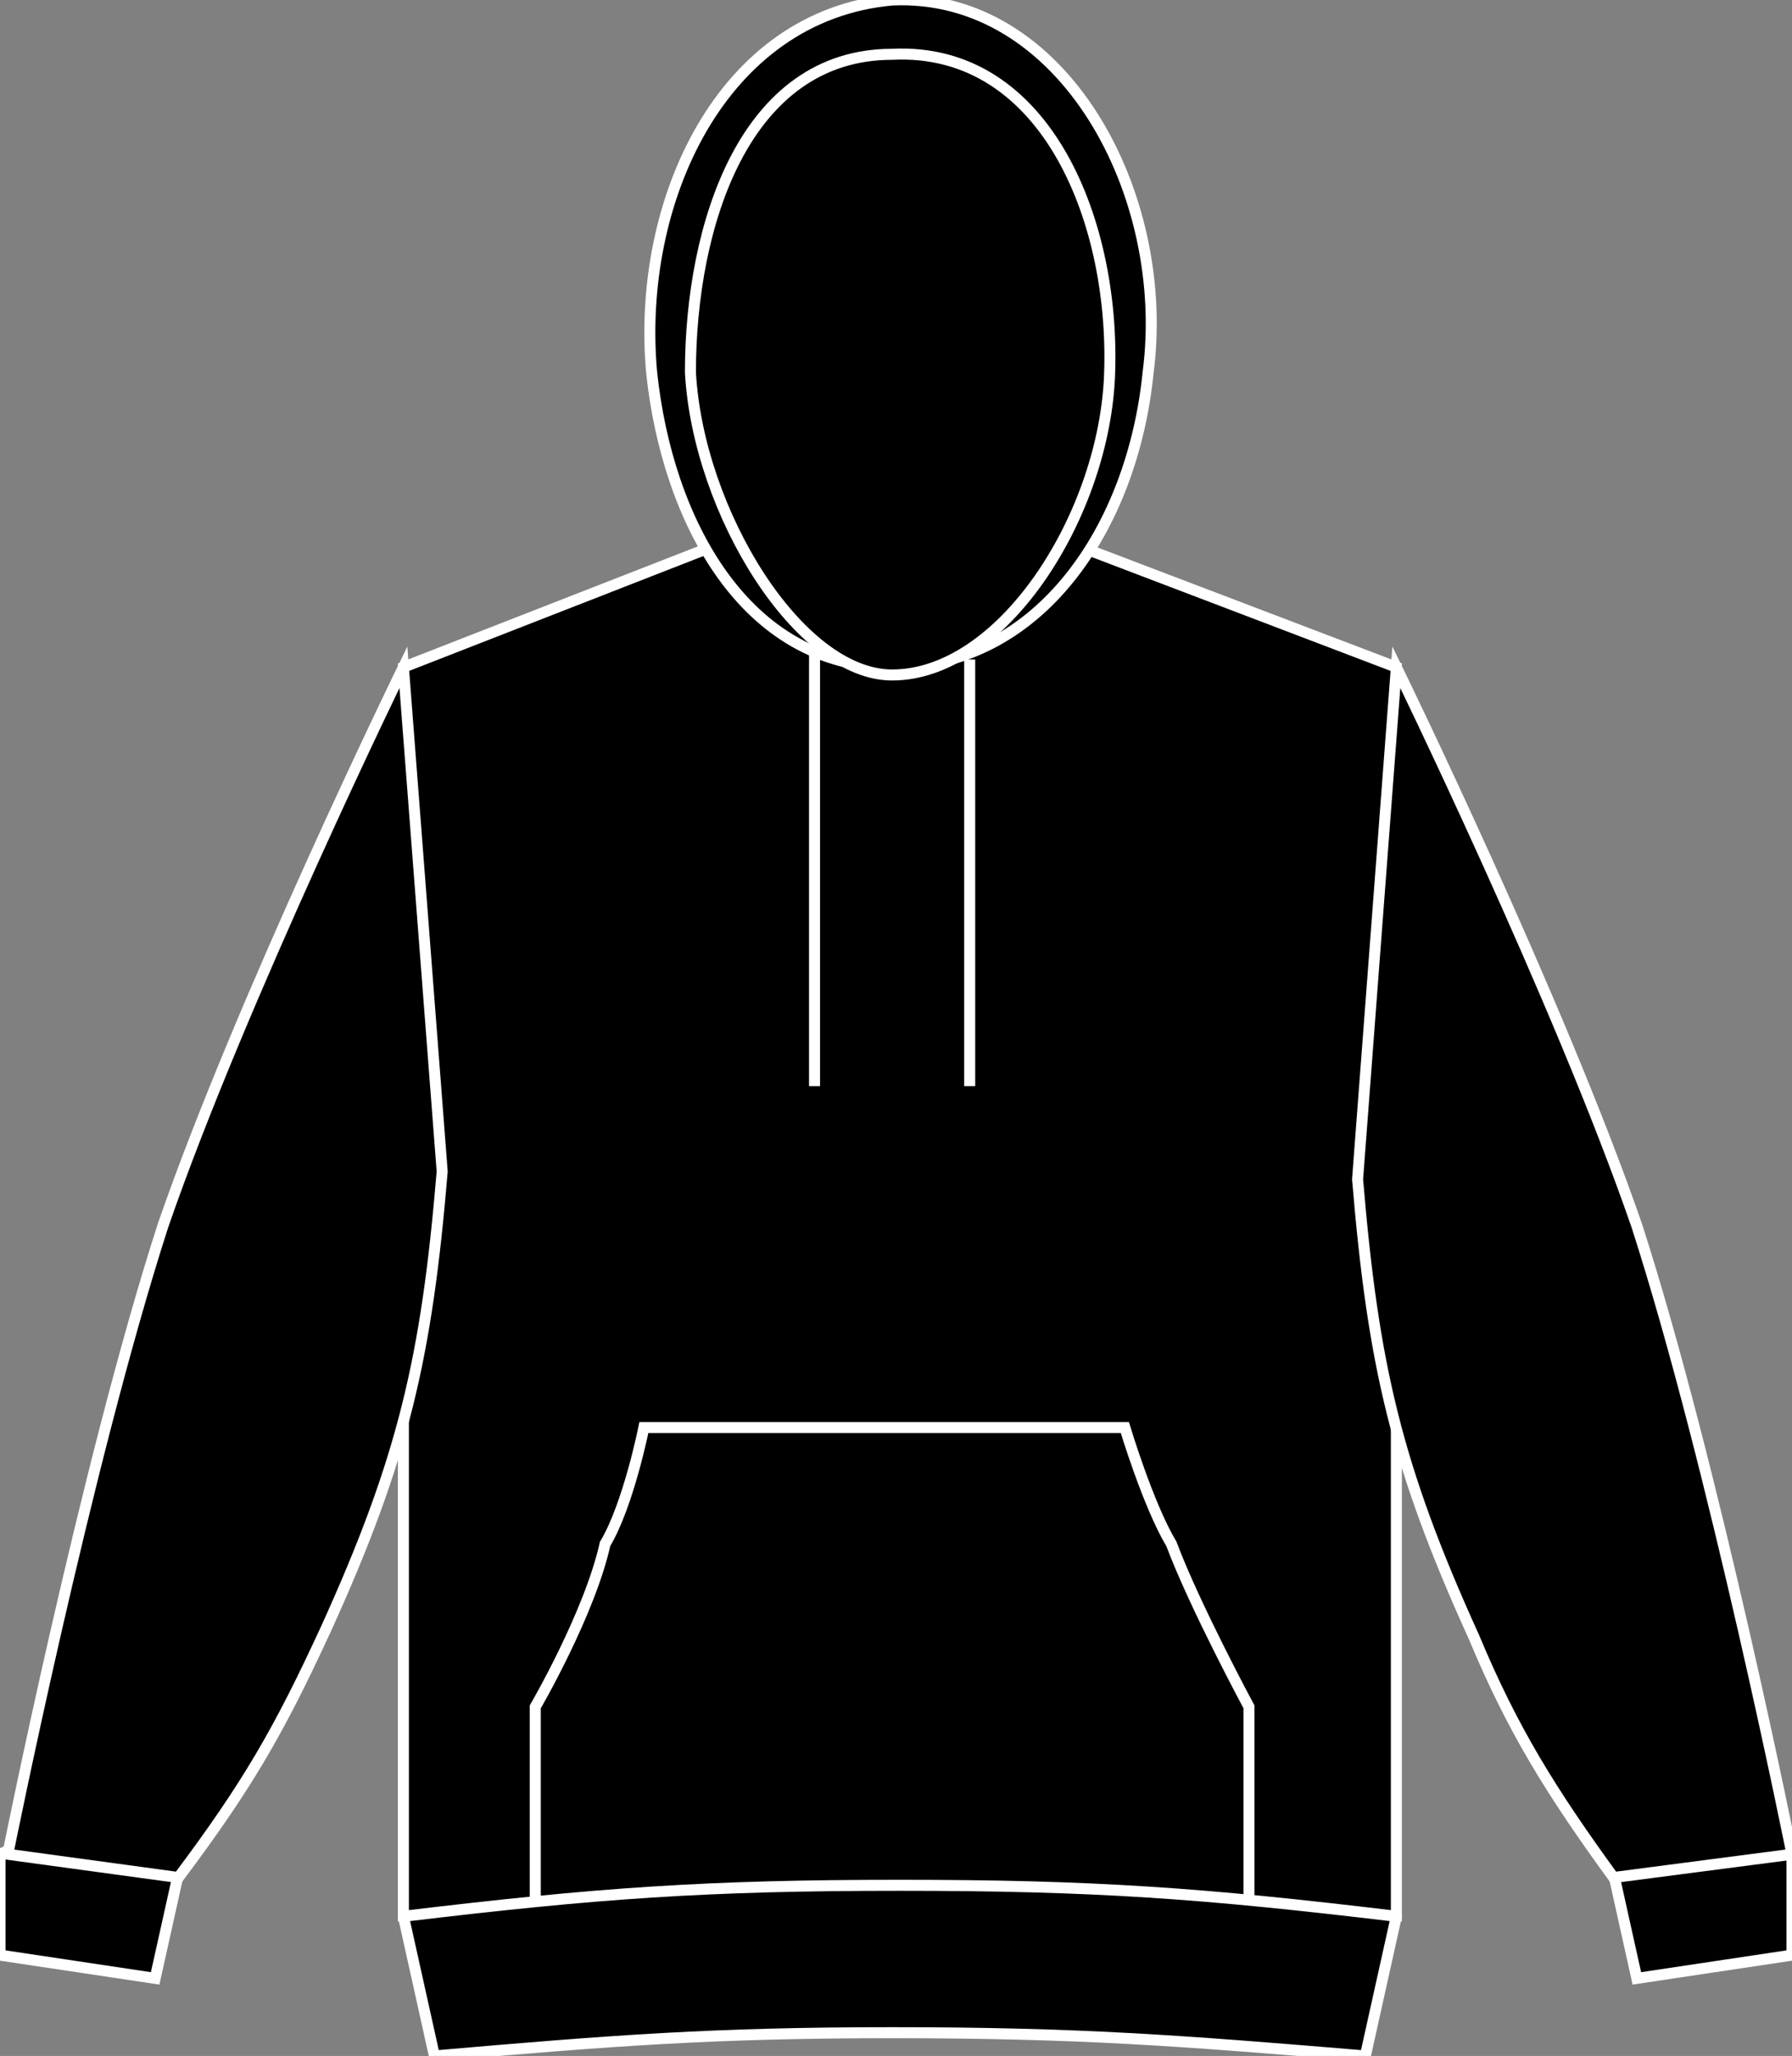
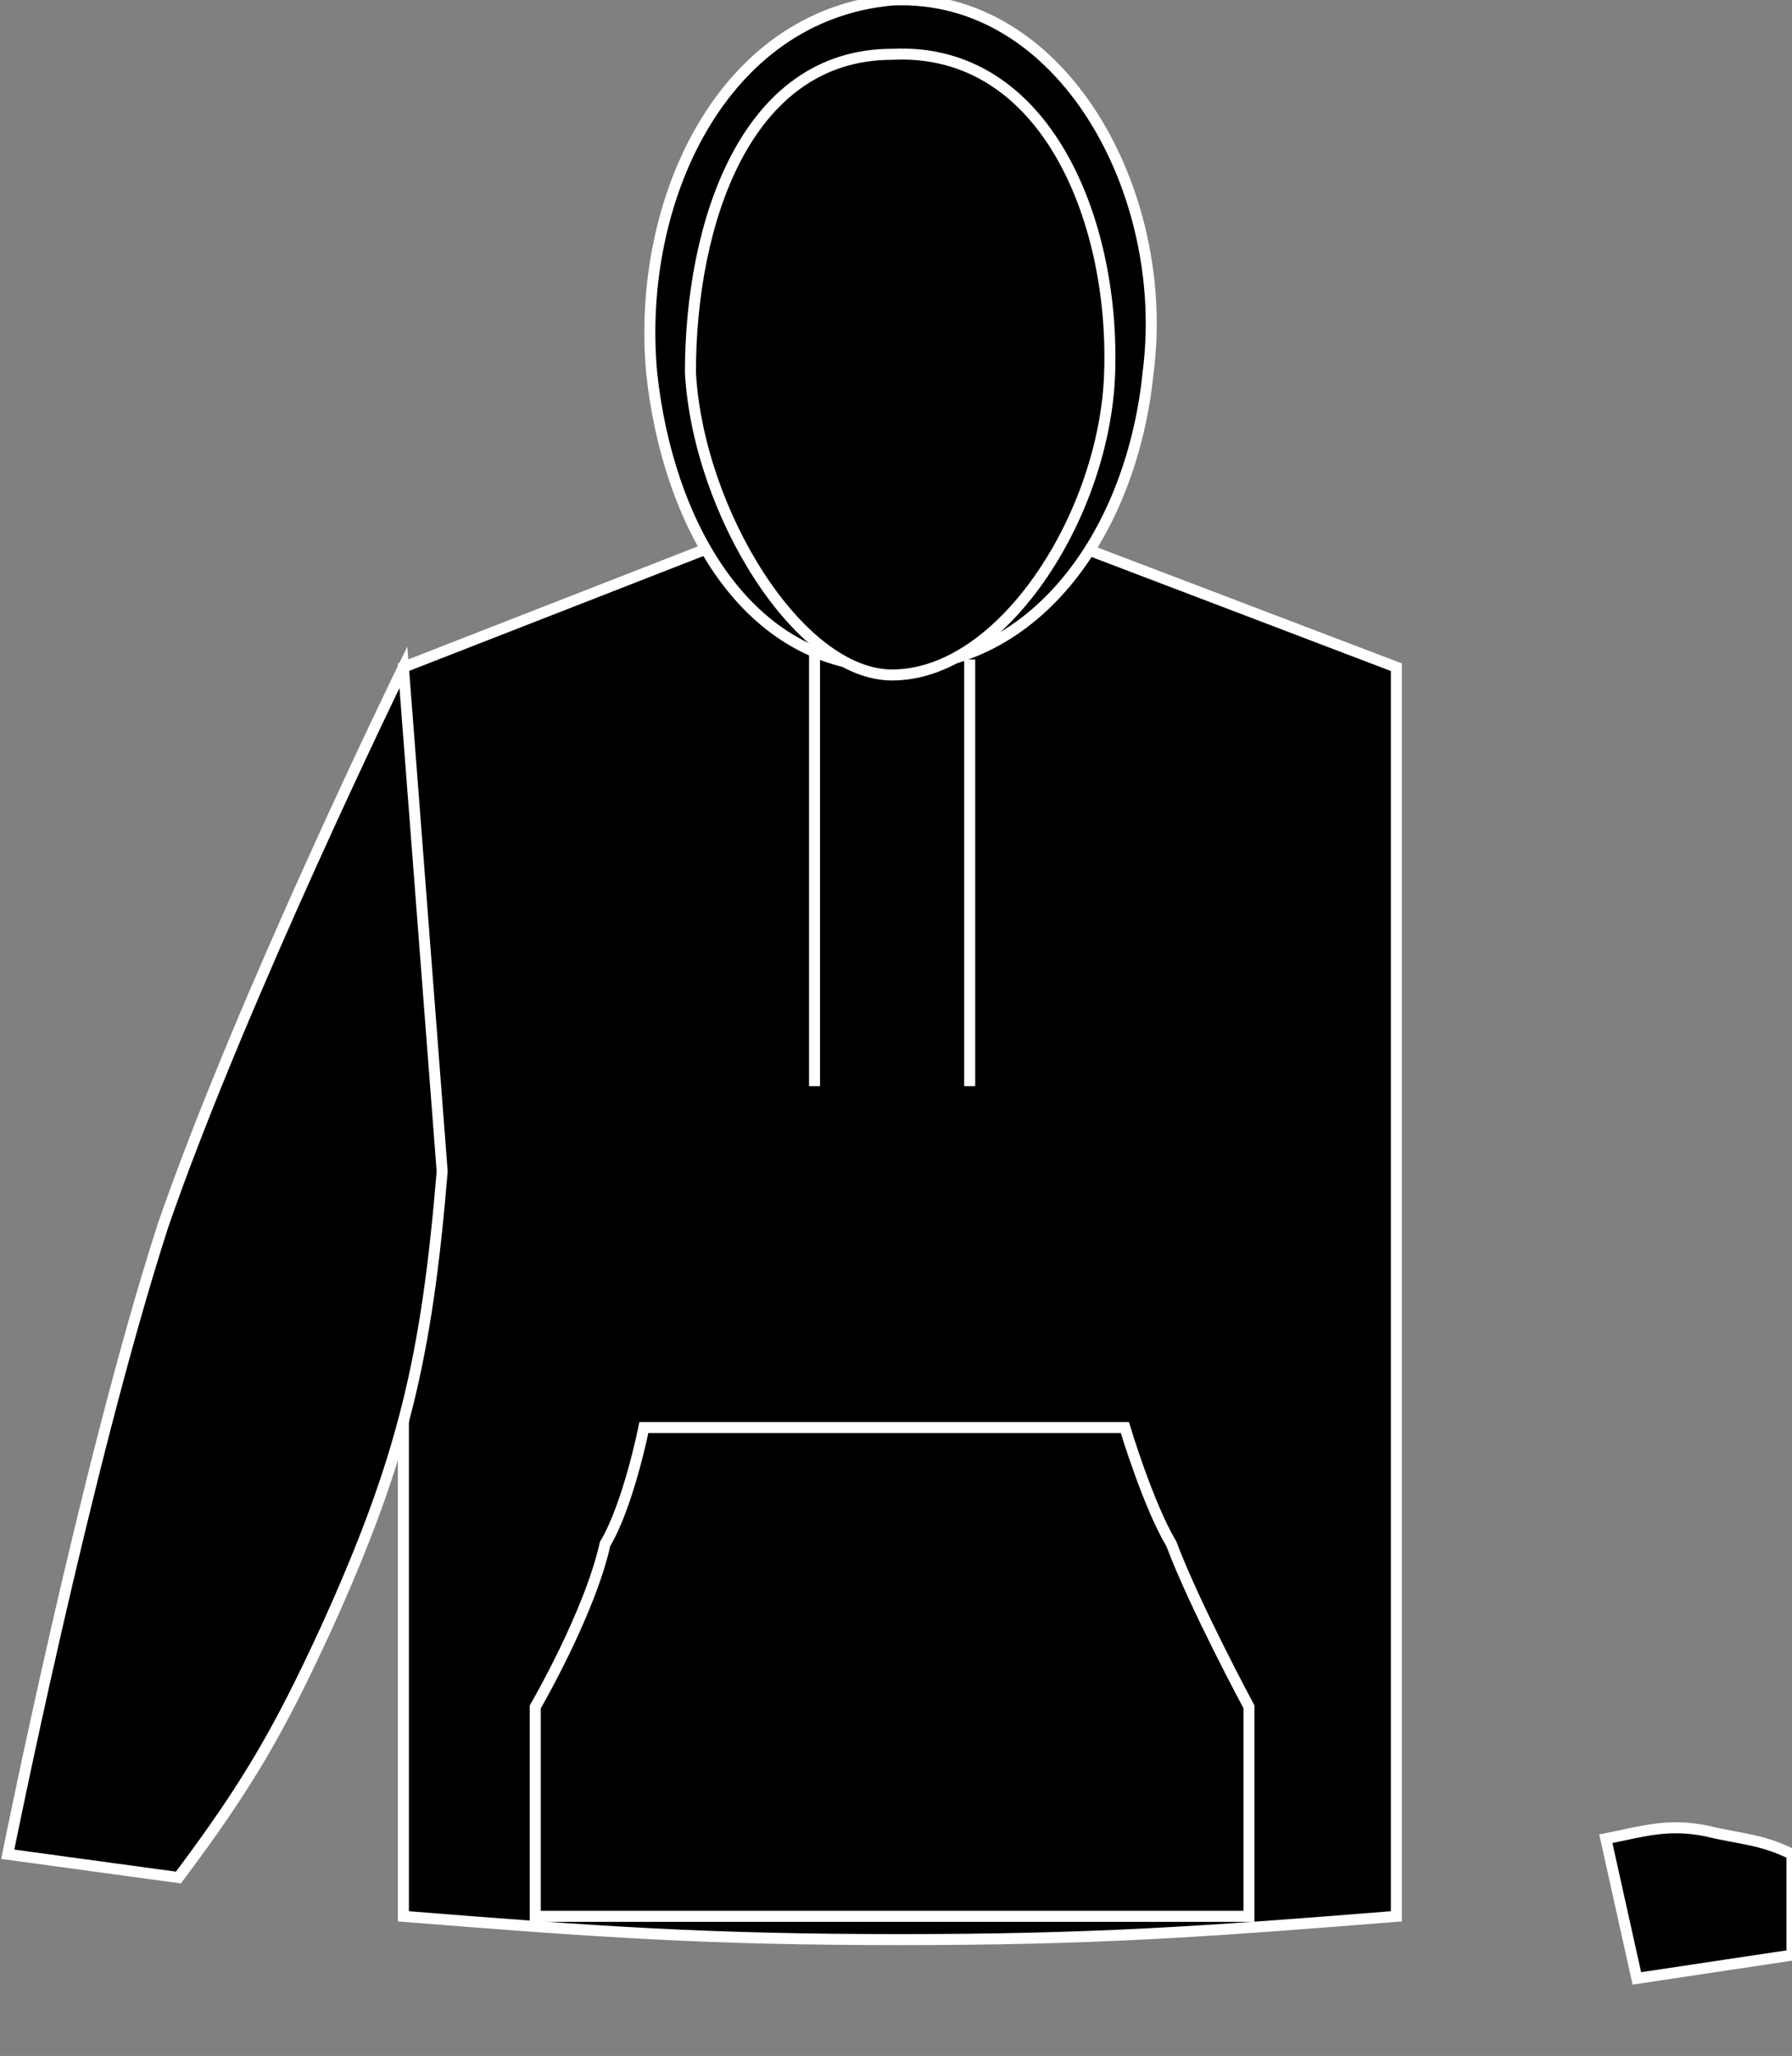
<svg xmlns="http://www.w3.org/2000/svg" version="1.1" id="deep_black_x2A__x2A_" x="0px" y="0px" viewBox="0 0 23.1 26.5" style="enable-background:new 0 0 23.1 26.5;" xml:space="preserve">
  <rect x="0" y="0" width="23.1" height="26.5" fill="#808080" stroke="none" />
  <style type="text/css">
	.st0{stroke:#FFFFFF;stroke-width:0.142;stroke-miterlimit:3.864;}
	.st1{fill:none;stroke:#FFFFFF;stroke-width:0.142;stroke-miterlimit:3.864;}
	.st2{stroke:#FFFFFF;stroke-width:0.142;stroke-linejoin:round;stroke-miterlimit:3.864;}
</style>
  <g>
    <g>
      <path class="st0" d="M5.2,8.6L9.3,7c0,0,1.3,0.4,2.2,0.5c0.9,0,2.3-0.5,2.3-0.5l4.2,1.6l0,16.1c-2.5,0.2-3.9,0.3-6.4,0.3    c-2.5,0-3.9-0.1-6.4-0.3L5.2,8.6L5.2,8.6z" />
      <path class="st0" d="M21.1,25.5l-0.4-1.8c0.5-0.1,0.8-0.2,1.3-0.1c0.4,0.1,0.7,0.1,1.1,0.3l0,1.3L21.1,25.5L21.1,25.5z" />
-       <path class="st0" d="M20.8,24.2c-0.8-1.1-1.3-1.9-1.8-3.1c-1-2.2-1.3-3.5-1.5-5.9l0.5-6.6c0,0,2.1,4.3,3.1,7.2c1,3.1,2,8.1,2,8.1    L20.8,24.2L20.8,24.2z" />
-       <path class="st0" d="M2,25.5l0.4-1.8c-0.5-0.1-0.8-0.2-1.3-0.1c-0.4,0.1-0.7,0.1-1.1,0.3l0,1.3L2,25.5L2,25.5z" />
      <path class="st0" d="M2.3,24.2C3.2,23,3.6,22.3,4.2,21c1-2.2,1.3-3.5,1.5-5.9L5.2,8.6c0,0-2.1,4.3-3.1,7.2c-1,3.1-2,8.1-2,8.1    L2.3,24.2L2.3,24.2z" />
      <path class="st0" d="M11.5,8.6c1.9,0,3.1-1.8,3.3-3.8c0.3-2.3-1.1-4.9-3.3-4.8C9.3,0.2,8.2,2.6,8.4,4.8C8.6,6.7,9.6,8.6,11.5,8.6    L11.5,8.6z" />
      <path class="st0" d="M11.5,8.7c1.4,0,2.7-2,2.8-3.8c0.1-2-0.8-4.3-2.8-4.2C9.6,0.7,8.9,2.9,8.9,4.8C9,6.6,10.3,8.7,11.5,8.7    L11.5,8.7z" />
      <path class="st1" d="M10.5,8.4V14 M12.5,8.5V14" />
      <path class="st0" d="M8.3,18.4h6.2c0,0,0.3,1,0.6,1.5c0.3,0.8,1,2.1,1,2.1v2.7H6.9v-2.7c0,0,0.7-1.2,0.9-2.1    C8.1,19.4,8.3,18.4,8.3,18.4L8.3,18.4z" />
-       <path class="st2" d="M5.6,26.5c2.3-0.2,3.6-0.3,5.9-0.3c2.4,0,3.7,0.1,6.1,0.3l0.4-1.8c-2.5-0.3-3.9-0.4-6.4-0.4    c-2.5,0-3.9,0.1-6.4,0.4L5.6,26.5L5.6,26.5z" />
    </g>
  </g>
</svg>